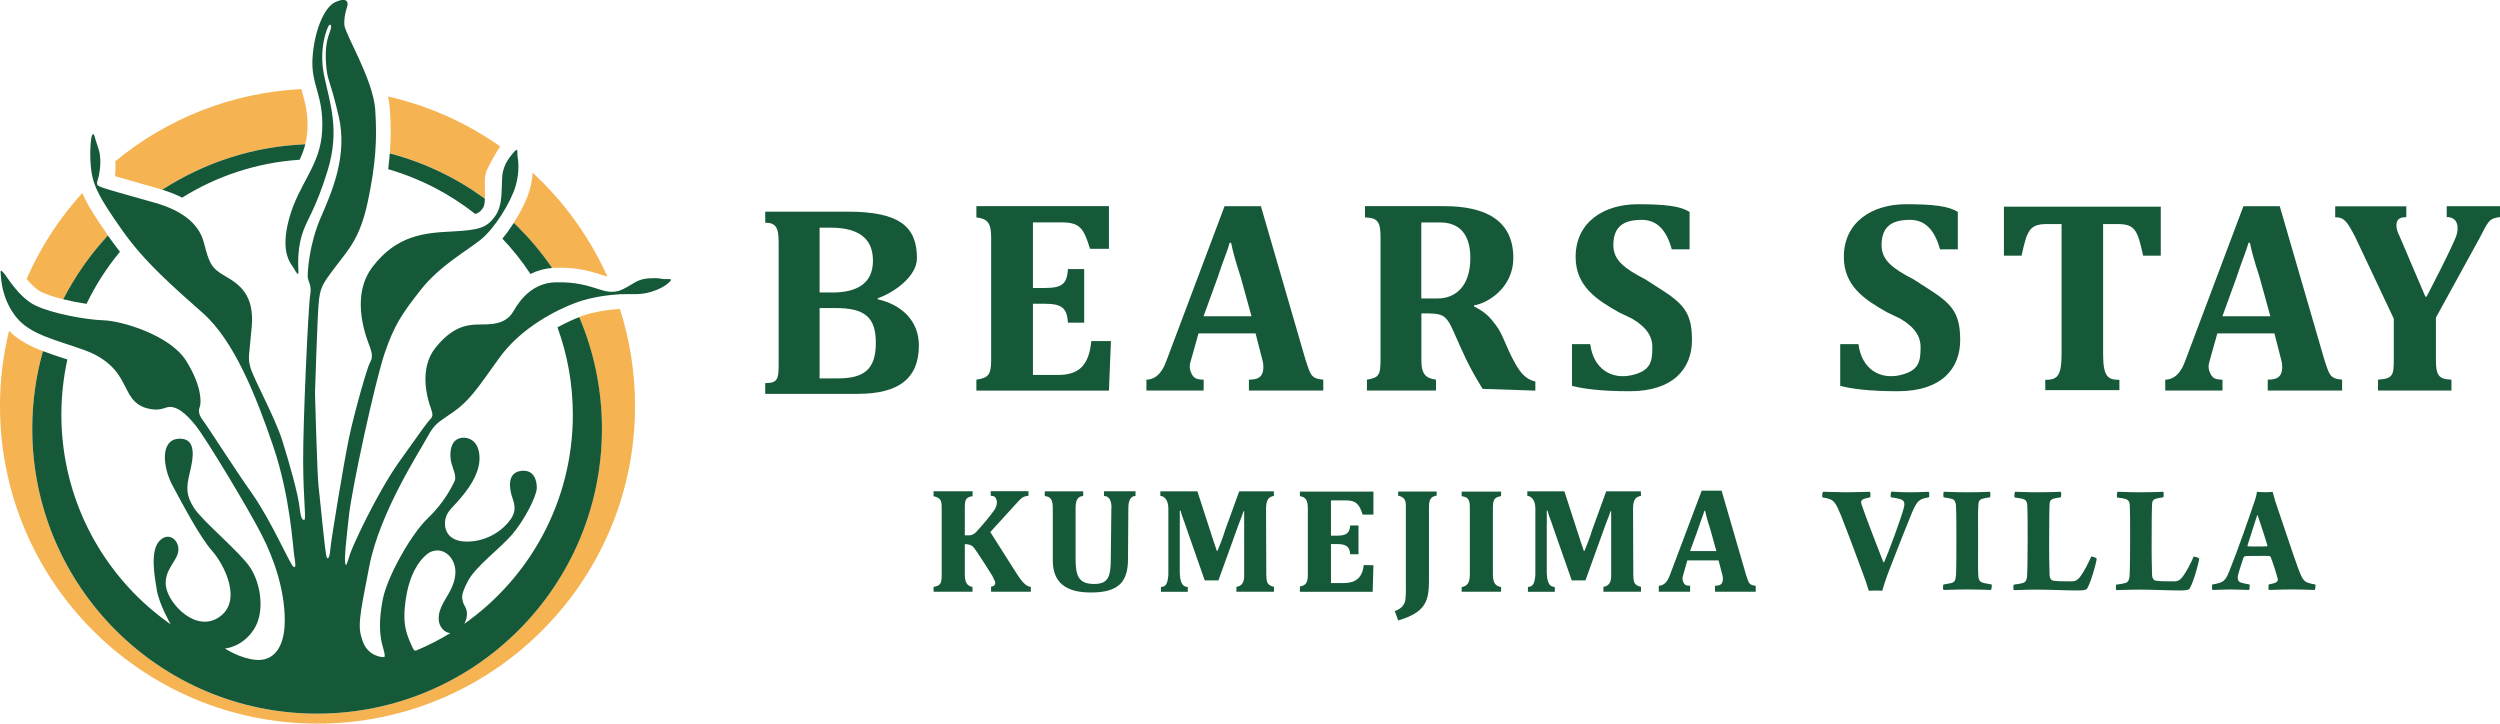
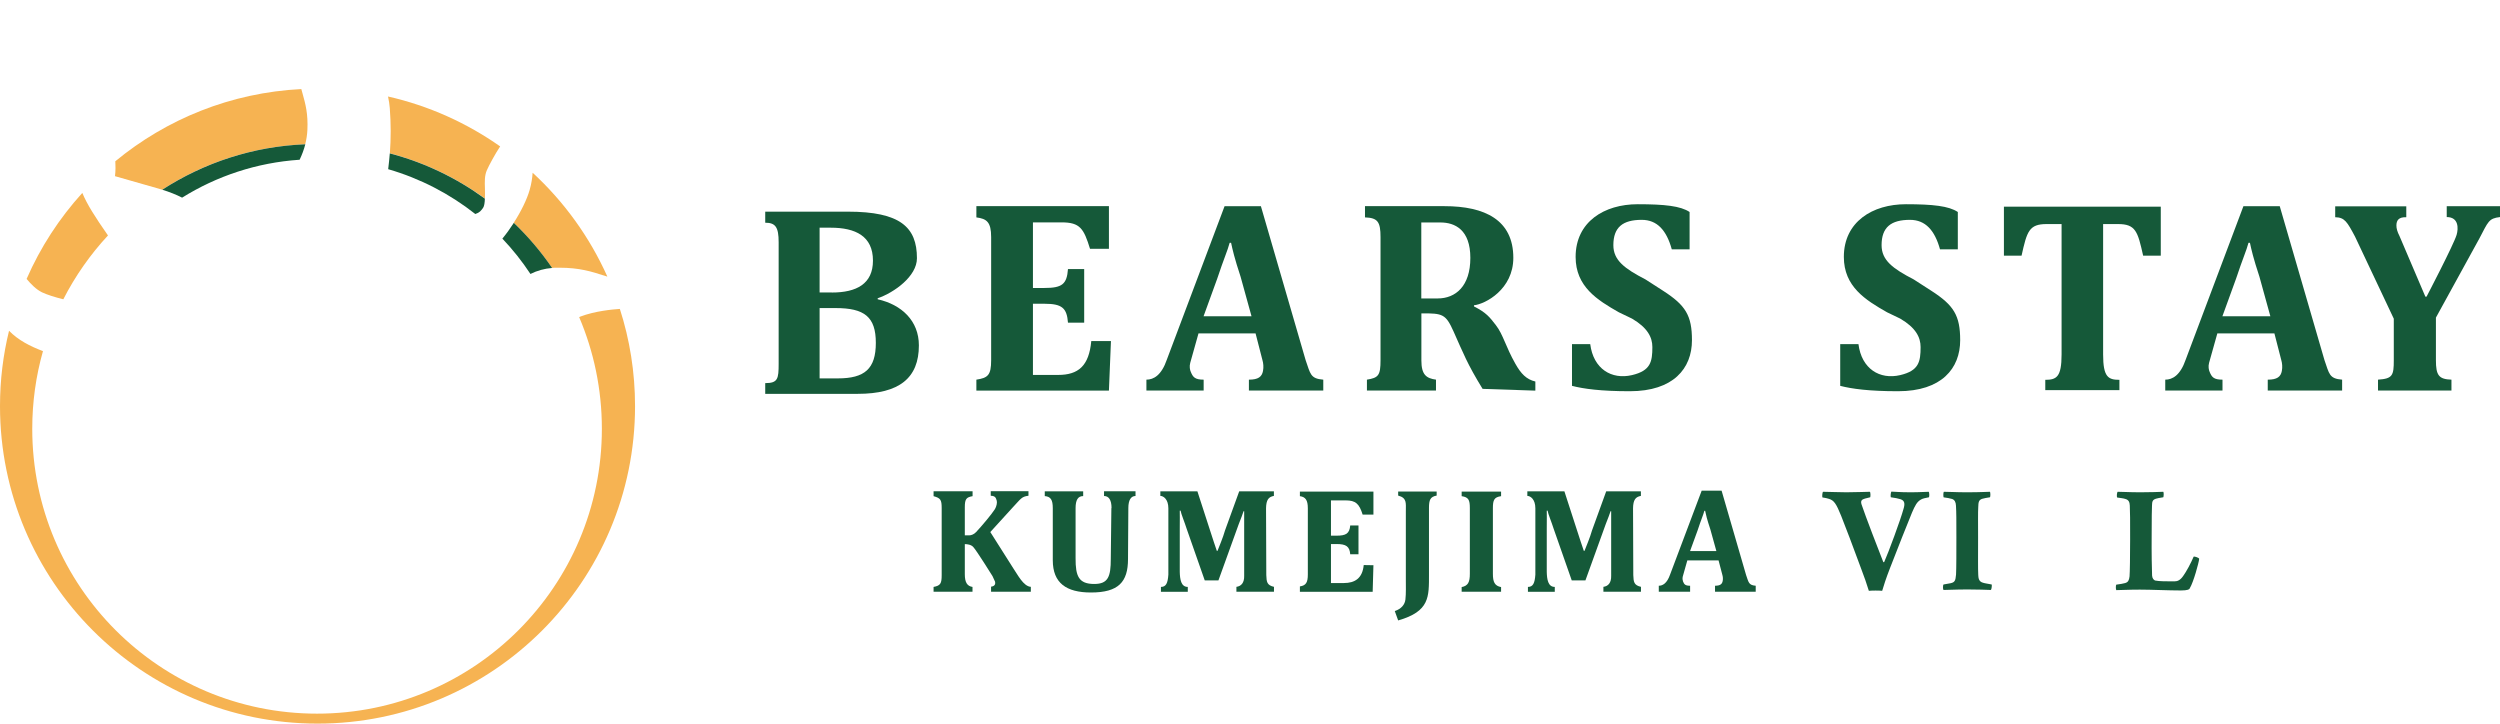
<svg xmlns="http://www.w3.org/2000/svg" id="_レイヤー_2" viewBox="0 0 296.12 85.71">
  <defs>
    <style>.cls-1{fill:#155939;}.cls-1,.cls-2{stroke-width:0px;}.cls-2{fill:#f6b352;}</style>
  </defs>
  <g id="header">
    <g id="logo">
      <path class="cls-2" d="m59.24,17.34c-3.94-2.77-8.43-4.81-13.28-5.91.1.47.18.94.21,1.38.14,1.87.14,3.58.01,5.35,4.11,1.08,7.92,2.92,11.26,5.36.02-.41,0-.84,0-1.15-.03-.87-.05-1.56.22-2.19.26-.6,1-1.97,1.59-2.85Z" />
      <path class="cls-2" d="m62.73,22.52c-.31,1.08-1,2.51-1.88,3.87,1.69,1.62,3.21,3.41,4.54,5.34.11,0,.22-.02.34-.02.18,0,.36,0,.53,0,2.39,0,3.8.45,5.43.98h.03c.08.04.15.06.22.07-2.1-4.69-5.13-8.87-8.85-12.3-.04.61-.14,1.31-.36,2.06Z" />
      <path class="cls-2" d="m4.94,34.61c.63.3,1.55.59,2.56.84,1.41-2.76,3.2-5.31,5.29-7.56-1.54-2.21-2.48-3.69-3.04-5.04-2.72,3-4.96,6.43-6.6,10.19.51.61,1.14,1.25,1.8,1.57Z" />
      <path class="cls-2" d="m68.73,37.51s-.09.03-.13.05c1.73,4.06,2.69,8.53,2.69,13.23,0,18.63-15.1,33.74-33.74,33.74S3.82,69.42,3.82,50.79c0-3.19.44-6.27,1.27-9.2-1.53-.58-2.92-1.29-4.02-2.41-.7,2.86-1.07,5.85-1.07,8.92,0,20.77,16.84,37.61,37.61,37.61s37.61-16.84,37.61-37.61c0-4.01-.63-7.88-1.8-11.51-.9.06-2.94.25-4.69.91Z" />
      <path class="cls-2" d="m13.63,20.87c.93.27,2.35.67,3.57,1.02l1.55.44c.16.04.31.09.46.14,4.91-3.19,10.71-5.13,16.94-5.38.14-.53.23-1.09.26-1.69.09-1.94-.23-3.09-.57-4.31-.05-.18-.1-.36-.15-.54-8.35.42-15.98,3.56-22.03,8.55.03.44.04,1.12-.04,1.78Z" />
-       <path class="cls-1" d="m78.76,33.07c-.45-.03-.67-.19-1.95-.1-1.28.1-1.79.64-2.47.99-.67.35-1.44.93-3.14.38-1.7-.54-2.98-.96-5.42-.9-2.44.06-4.01,1.73-4.97,3.43-.96,1.7-2.92,1.54-4.26,1.57-1.35.03-3.04.32-5,2.79-1.95,2.47-.9,5.96-.67,6.67.22.71.54,1.28.16,1.67-.38.38-1.15,1.44-3.78,5.16-2.63,3.72-5.48,9.9-5.8,10.9-.32.99-.48,1.7-.58,1.03-.1-.67.1-2.31.45-5.58.35-3.27,3.11-15.96,4.23-19.24,1.12-3.28,2.02-4.64,4.26-7.49,2.24-2.85,5.38-4.58,7.08-5.93,1.7-1.35,3.62-4.49,4.17-6.38s.27-3.22.22-3.62c-.02-.22.1-.99-.32-.51-.42.48-1.35,1.46-1.47,2.91-.14,1.57.1,3.47-.87,4.81-.96,1.35-1.89,1.63-5.13,1.79-3.24.16-6.51.45-9.36,4.17-2.85,3.72-.54,8.88-.29,9.61.26.74.29,1.22-.03,1.75-.32.53-1.86,5.97-2.47,8.86-.61,2.88-2.15,12.27-2.21,13.14s-.26,1.47-.45,1.03c-.19-.45-.8-7.11-.96-8.4-.16-1.28-.42-11.02-.42-11.02,0,0,.26-8.36.42-10.45.16-2.08.45-2.44,1.99-4.49,1.54-2.05,2.92-3.36,3.85-7.76.93-4.39,1.12-7.4.87-10.93-.26-3.53-3.59-8.94-3.65-9.97s.22-1.79.35-2.24c.13-.45-.03-1.09-1.41-.48-1.38.61-2.56,3.62-2.72,6.76-.16,3.14,1.35,4.29,1.15,8.46-.19,4.17-2.76,6.22-3.91,10.42-1.15,4.2.3,5.42.56,5.91.26.49.54.9.54.47s-.19-2.36.38-4.33c.58-1.97,1.59-2.88,3.08-7.74,1.49-4.86.24-8.03-.43-11.3-.67-3.27.44-5.77.6-5.91.16-.14.38-.01.13.68-.25.7-.65,1.7-.49,3.88.16,2.18.4,1.54,1.49,6.19,1.09,4.65-.74,8.88-2.12,12.05-1.38,3.17-1.57,6.44-1.54,7.02.03.58.51.93.29,2.15-.22,1.22-.87,15.32-.83,19.87.03,4.55.38,6.73.13,6.76s-.42-.22-.58-1.63c-.16-1.41-1.12-4.9-2.02-7.76-.9-2.85-3.46-7.43-3.78-8.68-.32-1.25-.16-1.09.16-4.84.32-3.75-1.47-5-3.14-5.96-1.67-.96-1.89-1.51-2.53-3.97-.64-2.47-2.92-3.91-5.86-4.74-2.95-.83-5.96-1.67-6.28-1.83-.32-.16-.7-.15-.42-.91.15-.39.4-1.74.25-2.87-.1-.73-.5-1.69-.59-2.07-.1-.38-.2-.62-.36-.26-.16.35-.32,2.5-.06,4.26.26,1.76.96,3.14,3.62,6.92,2.66,3.78,5.96,6.63,9.61,9.87,3.65,3.24,6.25,9.71,8.3,15.74,2.05,6.02,2.34,12.11,2.5,13.04.16.93.22,1.47-.13,1.22s-2.66-5.51-4.81-8.56c-2.15-3.04-5.35-8.08-5.9-8.78-.54-.71-.51-1.19-.35-1.6.16-.42.29-2.4-1.63-5.45-1.92-3.04-7.63-4.71-9.74-4.78-2.12-.06-6.12-.8-8.11-1.76-1.99-.96-3.46-3.56-3.69-3.78-.22-.22-.48-.64-.42,0,.06.64.1,2.92,1.79,5.1,1.7,2.18,4.84,2.76,8.24,4.01,3.4,1.25,4.23,3.4,4.65,4.13.42.74.9,2.28,2.66,2.72,1.76.45,2.15-.26,2.88-.16.74.1,1.6.61,2.88,2.21,1.28,1.6,6.19,9.77,7.79,12.88,1.6,3.11,2.76,6.76,2.76,10.19s-1.47,4.84-3.4,4.68c-1.92-.16-3.69-1.35-3.69-1.35,0,0,1.99-.1,3.4-2.21,1.41-2.12.83-5.54-.42-7.4-1.25-1.86-5.64-5.48-6.63-7.02-.99-1.54-.93-2.47-.51-4.2s.87-4.17-1.35-4.01c-2.21.16-1.83,3.46-.67,5.58,1.15,2.12,3.2,6.06,4.68,7.72,1.47,1.67,3.59,5.93.83,7.82-2.76,1.89-5.96-1.54-6.3-3.56-.34-2.02,1.4-3.08,1.46-4.36.06-1.28-1.22-2.24-2.28-1.06-1.06,1.19-.57,4.02-.28,5.76s1.65,4.08,1.65,4.08c-.11-.08-.22-.15-.33-.23-.08-.06-.16-.12-.24-.18-.11-.08-.22-.16-.33-.24-.08-.06-.15-.12-.23-.18-.11-.08-.22-.17-.33-.26-.07-.06-.14-.12-.21-.17-.11-.09-.22-.18-.33-.27-.06-.05-.13-.11-.19-.16-.12-.1-.23-.2-.35-.29-.05-.04-.1-.09-.15-.13-6.29-5.55-10.26-13.67-10.26-22.72,0-2.24.25-4.43.71-6.54-.2-.07-.41-.14-.61-.2-.78-.26-1.55-.51-2.28-.79-.83,2.92-1.27,6.01-1.27,9.2,0,18.63,15.1,33.74,33.74,33.74s33.74-15.1,33.74-33.74c0-4.7-.96-9.17-2.69-13.23-.54.21-1.48.61-2.58,1.21,1.18,3.23,1.82,6.72,1.82,10.36,0,10.23-5.08,19.28-12.85,24.76.13-.25.23-.52.28-.83.16-.96-.35-1.31-.45-1.79-.1-.48-.29-.77.61-2.47.9-1.7,3.69-3.75,5.16-5.42,1.47-1.67,2.95-4.58,2.98-5.54.03-.96-.35-2.31-1.95-2.05-1.6.26-1.25,2.12-1.03,2.88.22.77.71,1.63-.1,2.82-.8,1.19-2.69,2.66-5.19,2.66s-2.79-1.76-2.53-2.76.93-1.28,2.28-3.01c1.35-1.73,2.02-3.46,1.63-5.03-.38-1.57-1.92-1.79-2.69-1.22-.77.58-.74,2.02-.51,2.79.22.77.61,1.54.35,2.08-.26.54-1.19,2.5-3.17,4.39-1.99,1.89-4.78,6.89-5.32,9.55s-.32,4.39-.13,5.19c.19.8.51,1.67.26,1.7s-1.86-.1-2.5-1.83c-.64-1.73-.48-2.6.77-8.97,1.25-6.38,5.94-13.53,6.87-15.26.93-1.73,1.34-1.73,3.13-3.01,1.79-1.28,2.66-2.53,5.35-6.31,2.69-3.78,7.08-5.83,9.04-6.57,1.95-.74,4.17-.96,5.32-1.03,1.15-.06,2.31.13,3.59-.26,1.28-.38,1.95-.87,2.31-1.25.35-.38-.13-.26-.58-.29Zm-30.37,36.34s0-.04.01-.05c.06-.21.12-.41.19-.62s.14-.4.23-.6.17-.39.27-.58.2-.37.31-.55.23-.35.36-.52.27-.33.42-.48c.04-.04.07-.08.11-.11.04-.03.07-.07.11-.1s.07-.07.11-.1c.04-.03.08-.07.12-.1.16-.13.35-.23.54-.29s.4-.11.61-.11c.15,0,.3.01.44.05.97.22,1.62,1.21,1.71,2.2.09.99-.28,1.96-.77,2.83-.31.55-.67,1.08-.91,1.66-.25.58-.38,1.24-.22,1.85s.68,1.15,1.31,1.2c-1.26.77-2.58,1.44-3.94,2.02-.07.03-.15.06-.23.05-.14-.02-.22-.17-.28-.3-.31-.67-.61-1.34-.79-2.05-.28-1.12-.23-2.3-.08-3.44.03-.21.06-.42.1-.63s.08-.42.12-.64c.04-.19.09-.38.14-.58Z" />
      <path class="cls-1" d="m57.22,24.62c.14-.2.2-.63.21-1.09-3.34-2.44-7.14-4.28-11.26-5.36-.05.61-.11,1.23-.19,1.87,3.8,1.1,7.29,2.92,10.32,5.31.52-.17.68-.4.92-.73Z" />
-       <path class="cls-1" d="m13.02,28.23c-.08-.12-.16-.23-.24-.34-2.09,2.26-3.87,4.8-5.29,7.56.9.22,1.87.41,2.76.54,1.07-2.22,2.4-4.29,3.96-6.17-.41-.52-.81-1.05-1.2-1.6Z" />
      <path class="cls-1" d="m35.49,18.92c.28-.59.51-1.19.67-1.83-6.23.25-12.02,2.2-16.94,5.38.86.27,1.65.58,2.35.94,4.09-2.55,8.83-4.15,13.92-4.49Z" />
      <path class="cls-1" d="m59.5,28.26c1.23,1.29,2.34,2.69,3.33,4.19.8-.4,1.66-.64,2.57-.71-1.33-1.94-2.85-3.73-4.54-5.34-.42.65-.88,1.29-1.36,1.87Z" />
      <path class="cls-1" d="m90.64,45.38c1.49,0,1.59-.5,1.59-2.28v-14.41c0-1.78-.37-2.31-1.59-2.31v-1.31h9.78c6.22,0,8.19,1.84,8.19,5.52,0,2.13-2.68,4.06-4.65,4.74v.12c2.85.64,4.88,2.56,4.88,5.46,0,3.87-2.32,5.74-7.24,5.74h-10.96v-1.28Zm7.89-10.73c2.93,0,4.87-1.03,4.87-3.78,0-2.9-2.07-3.9-5-3.9h-1.32v7.67h1.46Zm.71,10.17c3.17,0,4.5-1.12,4.5-4.21s-1.36-4.12-4.77-4.12h-1.89v8.33h2.16Z" />
      <path class="cls-1" d="m115.65,44.97c1.35-.21,1.75-.51,1.75-2.3v-14.58c0-1.8-.53-2.18-1.75-2.34v-1.33h15.7v5.05h-2.24c-.74-2.4-1.18-3.13-3.37-3.13h-3.39v7.77h1.36c2.09,0,2.66-.44,2.79-2.24h1.92v6.35h-1.92c-.13-1.7-.67-2.24-2.76-2.24h-1.39v8.43h2.99c2.39,0,3.65-1.07,3.92-4.01h2.33l-.24,5.87h-15.7v-1.29Z" />
      <path class="cls-1" d="m148.72,39.49h-6.76l-.98,3.49c-.12.43-.03.85.06,1.05.26.65.5.94,1.53.94v1.29h-6.78v-1.29c.85,0,1.78-.51,2.42-2.37l6.84-18.18h4.3l5.3,18.24c.57,1.61.54,2.19,2.09,2.31v1.29h-8.81v-1.29c1.12,0,1.54-.35,1.67-1.03.09-.46.04-.94-.07-1.3l-.81-3.15Zm-6.15-2.03h5.67l-1.29-4.67c-.74-2.24-.96-3.24-1.13-4.03h-.17c-.24.92-.69,1.88-1.47,4.24l-1.62,4.46Z" />
      <path class="cls-1" d="m269.4,39.49h-6.76l-.98,3.49c-.12.43-.03.85.06,1.05.26.65.5.94,1.53.94v1.29h-6.78v-1.29c.85,0,1.78-.51,2.42-2.37l6.84-18.18h4.3l5.3,18.24c.57,1.61.54,2.19,2.09,2.31v1.29h-8.81v-1.29c1.12,0,1.54-.35,1.67-1.03.09-.46.04-.94-.07-1.3l-.81-3.15Zm-6.15-2.03h5.67l-1.29-4.67c-.74-2.24-.96-3.24-1.13-4.03h-.17c-.24.92-.69,1.88-1.47,4.24l-1.62,4.46Z" />
      <path class="cls-1" d="m174.58,36.29c1.45.73,1.87,1.27,2.6,2.22.86,1.1,1.17,2.57,2.32,4.59.66,1.17,1.3,1.84,2.36,2.09v1.08l-6.25-.21c-1.82-2.96-2.28-4.21-3.44-6.8-.93-2.06-1.27-2.16-3.81-2.14v5.58c0,1.7.59,2.11,1.73,2.27v1.29h-8.18v-1.29c1.37-.22,1.61-.51,1.61-2.3v-14.58c0-1.8-.32-2.29-1.84-2.34v-1.33h9.41c4.8,0,8.16,1.64,8.16,6.12,0,3.73-3.32,5.48-4.66,5.62v.13Zm-3.96-9.94h-2.27v9h1.94c2.12,0,3.87-1.45,3.87-4.8s-1.83-4.2-3.55-4.2Z" />
      <path class="cls-1" d="m186.2,45.72v-4.96h2.16c.37,2.93,2.52,4.24,4.95,3.67,2.21-.52,2.41-1.59,2.41-3.32,0-1.16-.57-2.29-2.41-3.37l-1.56-.75c-2.55-1.45-5.12-3.04-5.12-6.56,0-4.16,3.4-6.24,7.35-6.24,3.2,0,5.09.21,6.15.92v4.42h-2.11c-.62-2.24-1.72-3.49-3.56-3.49-2.24,0-3.36.87-3.36,3,0,1.8,1.34,2.78,3.81,4.06l2.08,1.34c2.67,1.72,3.42,2.93,3.42,5.86,0,3.34-2.2,6.04-7.36,6.04-3.42,0-5.48-.28-6.86-.64Z" />
      <path class="cls-1" d="m217.97,45.72v-4.96h2.16c.37,2.93,2.52,4.24,4.95,3.67,2.21-.52,2.41-1.59,2.41-3.32,0-1.16-.57-2.29-2.41-3.37l-1.56-.75c-2.55-1.45-5.12-3.04-5.12-6.56,0-4.16,3.4-6.24,7.35-6.24,3.2,0,5.09.21,6.15.92v4.42h-2.11c-.62-2.24-1.72-3.49-3.56-3.49-2.24,0-3.36.87-3.36,3,0,1.8,1.34,2.78,3.81,4.06l2.08,1.34c2.67,1.72,3.42,2.93,3.42,5.86,0,3.34-2.2,6.04-7.36,6.04-3.42,0-5.48-.28-6.86-.64Z" />
      <path class="cls-1" d="m287.43,35.12s3.2-6.13,3.55-7.3c.22-.74.27-2.11-1.17-2.11v-1.29h6.31v1.29c-1.35.16-1.39.54-2.44,2.53l-5.15,9.38v5.05c0,1.8.35,2.25,1.84,2.3v1.29h-8.7v-1.29c1.74-.11,1.87-.51,1.87-2.3v-4.92l-4.59-9.72c-.94-1.77-1.24-2.28-2.35-2.3v-1.29h8.42v1.29c-.88-.03-1.17.35-1.17.98,0,.35.1.73.37,1.26l3.06,7.17h.13Z" />
      <path class="cls-1" d="m237.36,24.48v5.8h2.09c.64-2.87.88-3.74,2.97-3.74h1.77v15.45c0,2.67-.6,3-1.93,3v1.22h8.78v-1.22c-1.33,0-1.93-.33-1.93-3v-15.45h1.77c2.09,0,2.33.88,2.97,3.74h2.09v-5.8h-18.58Z" />
      <path class="cls-1" d="m153.97,69.46c.72-.11.94-.46.94-1.42v-7.84c0-.97-.28-1.34-.94-1.43v-.54h8.71v2.72h-1.28c-.4-1.29-.83-1.68-2.01-1.68h-1.74v4.18h.65c1.12,0,1.55-.24,1.63-1.21h.98v3.41h-.98c-.07-.92-.48-1.21-1.61-1.21h-.67v4.62h1.53c1.29,0,2.2-.55,2.35-2.13l1.15.02-.09,3.15h-8.62v-.63Z" />
      <path class="cls-1" d="m203.56,66.38h-3.7l-.54,1.91c-.06.23-.01.46.03.58.14.36.28.51.84.51v.71h-3.71v-.71c.46,0,.97-.28,1.33-1.3l3.75-9.96h2.36l2.9,9.99c.31.88.3,1.2,1.14,1.27v.71h-4.82v-.71c.61,0,.84-.19.91-.57.05-.25.02-.51-.04-.71l-.45-1.72Zm-3.37-1.11h3.11l-.71-2.56c-.41-1.23-.53-1.77-.62-2.21h-.09c-.13.5-.38,1.03-.8,2.32l-.89,2.44Z" />
      <path class="cls-1" d="m131.66,60.18c0-.98-.34-1.43-.89-1.43v-.56h3.73v.56c-.52,0-.85.45-.85,1.43l-.04,6.04c0,2.72-1.13,3.96-4.39,3.96-2.92,0-4.52-1.12-4.52-3.82v-6.17c0-.98-.24-1.37-.95-1.43v-.56h4.55v.56c-.61,0-.9.45-.9,1.43v5.94c-.01,2.12.37,3.04,2.21,3.04,1.65,0,1.96-.87,1.96-2.96l.07-6.02Z" />
      <path class="cls-1" d="m150.88,58.74c-.63.12-.9.47-.92,1.46l.03,7.92c.03.82.08,1.2.91,1.39v.58h-4.45v-.58c.56-.07.94-.47.92-1.3v-5.72c-.01-.62,0-1.15,0-1.58v-.36h-.07c-.1.35-.3.8-.58,1.55l-2.4,6.65h-1.62l-2.14-6.11c-.24-.77-.67-1.79-.72-2.15h-.1c0,.34.02,1.07,0,2.17v5.06c.02.91.15,1.8.95,1.8v.58h-3.18v-.58c.6,0,.81-.43.88-1.46v-7.85c0-1.08-.59-1.47-.95-1.47v-.54h4.39l1.5,4.63c.25.81.67,2.03.8,2.42h.08c.14-.37.67-1.61.89-2.42l1.68-4.63h4.11v.56Z" />
      <path class="cls-1" d="m194.35,58.74c-.63.12-.9.47-.92,1.46l.03,7.92c.03.82.08,1.2.91,1.39v.58h-4.45v-.58c.56-.07.94-.47.92-1.3v-5.72c-.01-.62,0-1.15,0-1.58v-.36h-.07c-.1.35-.3.8-.58,1.55l-2.4,6.65h-1.62l-2.14-6.11c-.24-.77-.67-1.79-.72-2.15h-.1c0,.34.02,1.07,0,2.17v5.06c.02.91.15,1.8.95,1.8v.58h-3.18v-.58c.6,0,.81-.43.88-1.46v-7.85c0-1.08-.59-1.47-.95-1.47v-.54h4.39l1.5,4.63c.25.81.67,2.03.8,2.42h.08c.14-.37.67-1.61.89-2.42l1.68-4.63h4.11v.56Z" />
      <path class="cls-1" d="m166.52,60.52c0-.96.13-1.54-.91-1.82v-.48h4.56v.48c-.76.14-.91.51-.91,1.47v7.84c0,2.7.1,4.4-3.65,5.48l-.4-1.11c.78-.26,1.19-.77,1.26-1.37.08-.69.05-1.68.05-2.3,0-1.13,0-8.19,0-8.19Z" />
      <path class="cls-1" d="m120.07,67.39l-2.77-4.37,2.64-2.9c.98-1.03,1.04-1.3,1.88-1.4v-.54h-4.47v.54c.58.02.61.28.71.58.07.22-.02.68-.21,1-.39.62-1.6,2.05-2.23,2.72-.26.28-.59.39-.8.39h-.54v-3.33c0-.98.18-1.18.92-1.31v-.58h-4.62v.58c.83.23.96.43.96,1.41v7.95c0,.98-.14,1.24-.96,1.39v.57h4.61v-.57c-.62-.09-.91-.52-.91-1.5v-3.57c.27,0,.74.05,1,.34.4.43,2.25,3.4,2.28,3.45.17.35.28.59.3.65.07.3-.03.55-.47.6v.6h4.71v-.58c-.88-.05-1.58-1.48-2.03-2.12Z" />
      <path class="cls-1" d="m177.8,58.77v-.54h-4.67v.54c.82.12.97.45.97,1.41v7.79c0,.96-.2,1.42-.97,1.57v.55h4.67v-.55c-.77-.15-.97-.61-.97-1.57v-7.79c0-.96.15-1.29.97-1.41Z" />
      <path class="cls-1" d="m215.92,58.25c.6,0,1.8.06,2.77.06,1.18,0,2.4-.06,2.79-.06.09.06.09.57.04.65-.49.1-.84.21-.96.31-.11.1-.15.27-.07.52.36,1.11,2.17,5.83,2.58,6.84.02.02.07.04.11,0,.49-1.09,1.95-5.04,2.28-6.27.2-.63.15-1.01-.35-1.17-.27-.08-.67-.17-1.15-.23-.05-.11,0-.61.07-.67.31,0,.95.08,2.26.08,1.18,0,1.75-.06,2.17-.06.05.06.09.52.02.65-.42.08-.76.15-.95.27-.47.27-.69.69-1.06,1.55-.58,1.41-1.66,4.13-2.58,6.51-.51,1.3-.78,2.18-.95,2.75-.36-.04-1.18-.04-1.58,0-.25-.82-.55-1.68-.93-2.67-.98-2.64-1.8-4.85-2.35-6.21-.58-1.43-.84-1.83-1.44-2.01-.24-.08-.42-.11-.78-.17-.05-.13,0-.63.07-.67Z" />
      <path class="cls-1" d="m230.23,58.25c.66,0,1.46.06,2.71.06,1.77,0,2.38-.06,2.77-.06.05.08.07.55,0,.65-.36.06-.71.11-.95.19-.4.15-.42.42-.44.97-.04.59-.02,1.95-.02,3.59,0,2.31-.02,3.71.02,4.45.02.34.04.78.55.92.22.08.67.13,1.04.21.05.1-.02.59-.09.65-.75-.02-1.44-.06-2.73-.06-1.64,0-2.18.06-2.88.06-.09-.08-.09-.57,0-.65.38-.06.64-.11.84-.15.47-.11.58-.27.64-1.03.04-.67.04-2.87.04-4.41,0-2.03,0-2.94-.05-3.76-.02-.4-.15-.67-.46-.78-.35-.1-.58-.13-1-.19-.05-.1-.05-.57.02-.65Z" />
-       <path class="cls-1" d="m238.68,58.25c.75,0,1.24.06,2.73.06,1.31,0,2.02-.04,2.69-.06.07.08.05.55,0,.65-.47.08-.69.11-.87.17-.4.13-.46.32-.47.82-.02.31-.04,1.57-.04,3.48-.02,1.93.02,4.3.05,4.8.02.34.2.53.35.59.42.1,1.47.11,2.31.1.35,0,.67-.13,1.02-.63.38-.52.93-1.55,1.24-2.29.09-.06.62.11.66.25-.05.48-.67,2.75-1.11,3.48-.05.15-.27.27-1.07.27-1.49,0-3.44-.1-4.86-.1s-2.11.06-2.78.06c-.07-.11-.07-.57,0-.65.58-.08.71-.1,1.06-.19.35-.11.45-.32.51-.78.04-.42.07-2.5.07-4.43,0-2.22,0-3.23-.04-3.97-.02-.38-.11-.67-.53-.78-.22-.08-.6-.11-.97-.17-.07-.11-.02-.61.05-.65Z" />
      <path class="cls-1" d="m250.82,58.25c.75,0,1.24.06,2.73.06,1.31,0,2.02-.04,2.69-.06.07.08.05.55,0,.65-.47.08-.69.11-.87.17-.4.13-.46.32-.47.82-.02.31-.04,1.57-.04,3.48-.02,1.93.02,4.3.05,4.8.02.34.2.53.35.59.42.1,1.47.11,2.31.1.35,0,.67-.13,1.02-.63.38-.52.93-1.55,1.24-2.29.09-.06.62.11.66.25-.05.48-.67,2.75-1.11,3.48-.05.15-.27.27-1.07.27-1.49,0-3.44-.1-4.86-.1s-2.11.06-2.78.06c-.07-.11-.07-.57,0-.65.58-.08.71-.1,1.06-.19.35-.11.45-.32.51-.78.04-.42.07-2.5.07-4.43,0-2.22,0-3.23-.04-3.97-.02-.38-.11-.67-.53-.78-.22-.08-.6-.11-.97-.17-.07-.11-.02-.61.05-.65Z" />
-       <path class="cls-1" d="m264.04,67.7c1-2.48,2.48-6.72,2.93-8.1.15-.38.33-1.01.36-1.34.27.02.62.04.95.04.38,0,.66-.02.91-.04.09.31.22.8.31,1.11.64,1.85,2.07,6.19,2.69,7.89.6,1.59.69,1.74,2.06,1.97.04.08,0,.57-.07.65-.46,0-1.26-.06-2.66-.06-1.53,0-2.09.06-2.79.06-.04-.11-.05-.57,0-.65.36-.08.73-.15.89-.27.2-.11.2-.31.18-.36-.15-.63-.58-1.95-.84-2.62-.04-.04-.11-.13-.18-.13-.29-.02-.91,0-1.38,0-.73,0-1.2,0-1.46.02-.05,0-.16.1-.2.17-.31.94-.69,2.04-.69,2.37.02.27.05.54.51.63.29.08.56.13.89.19.05.08,0,.57-.05.65-.53,0-1.24-.06-2.29-.06-.67,0-1.42.06-2.06.06-.05-.1-.07-.55,0-.65,1.27-.21,1.53-.38,1.98-1.53Zm3.31-6.65c-.36,1.07-.84,2.66-1.13,3.53-.02.08,0,.13.04.13.2.02.55.02,1.04.02.6,0,1.04,0,1.22-.02.02,0,.05-.06.05-.1-.18-.59-.78-2.52-1.15-3.57-.02,0-.07-.02-.07,0Z" />
    </g>
  </g>
</svg>